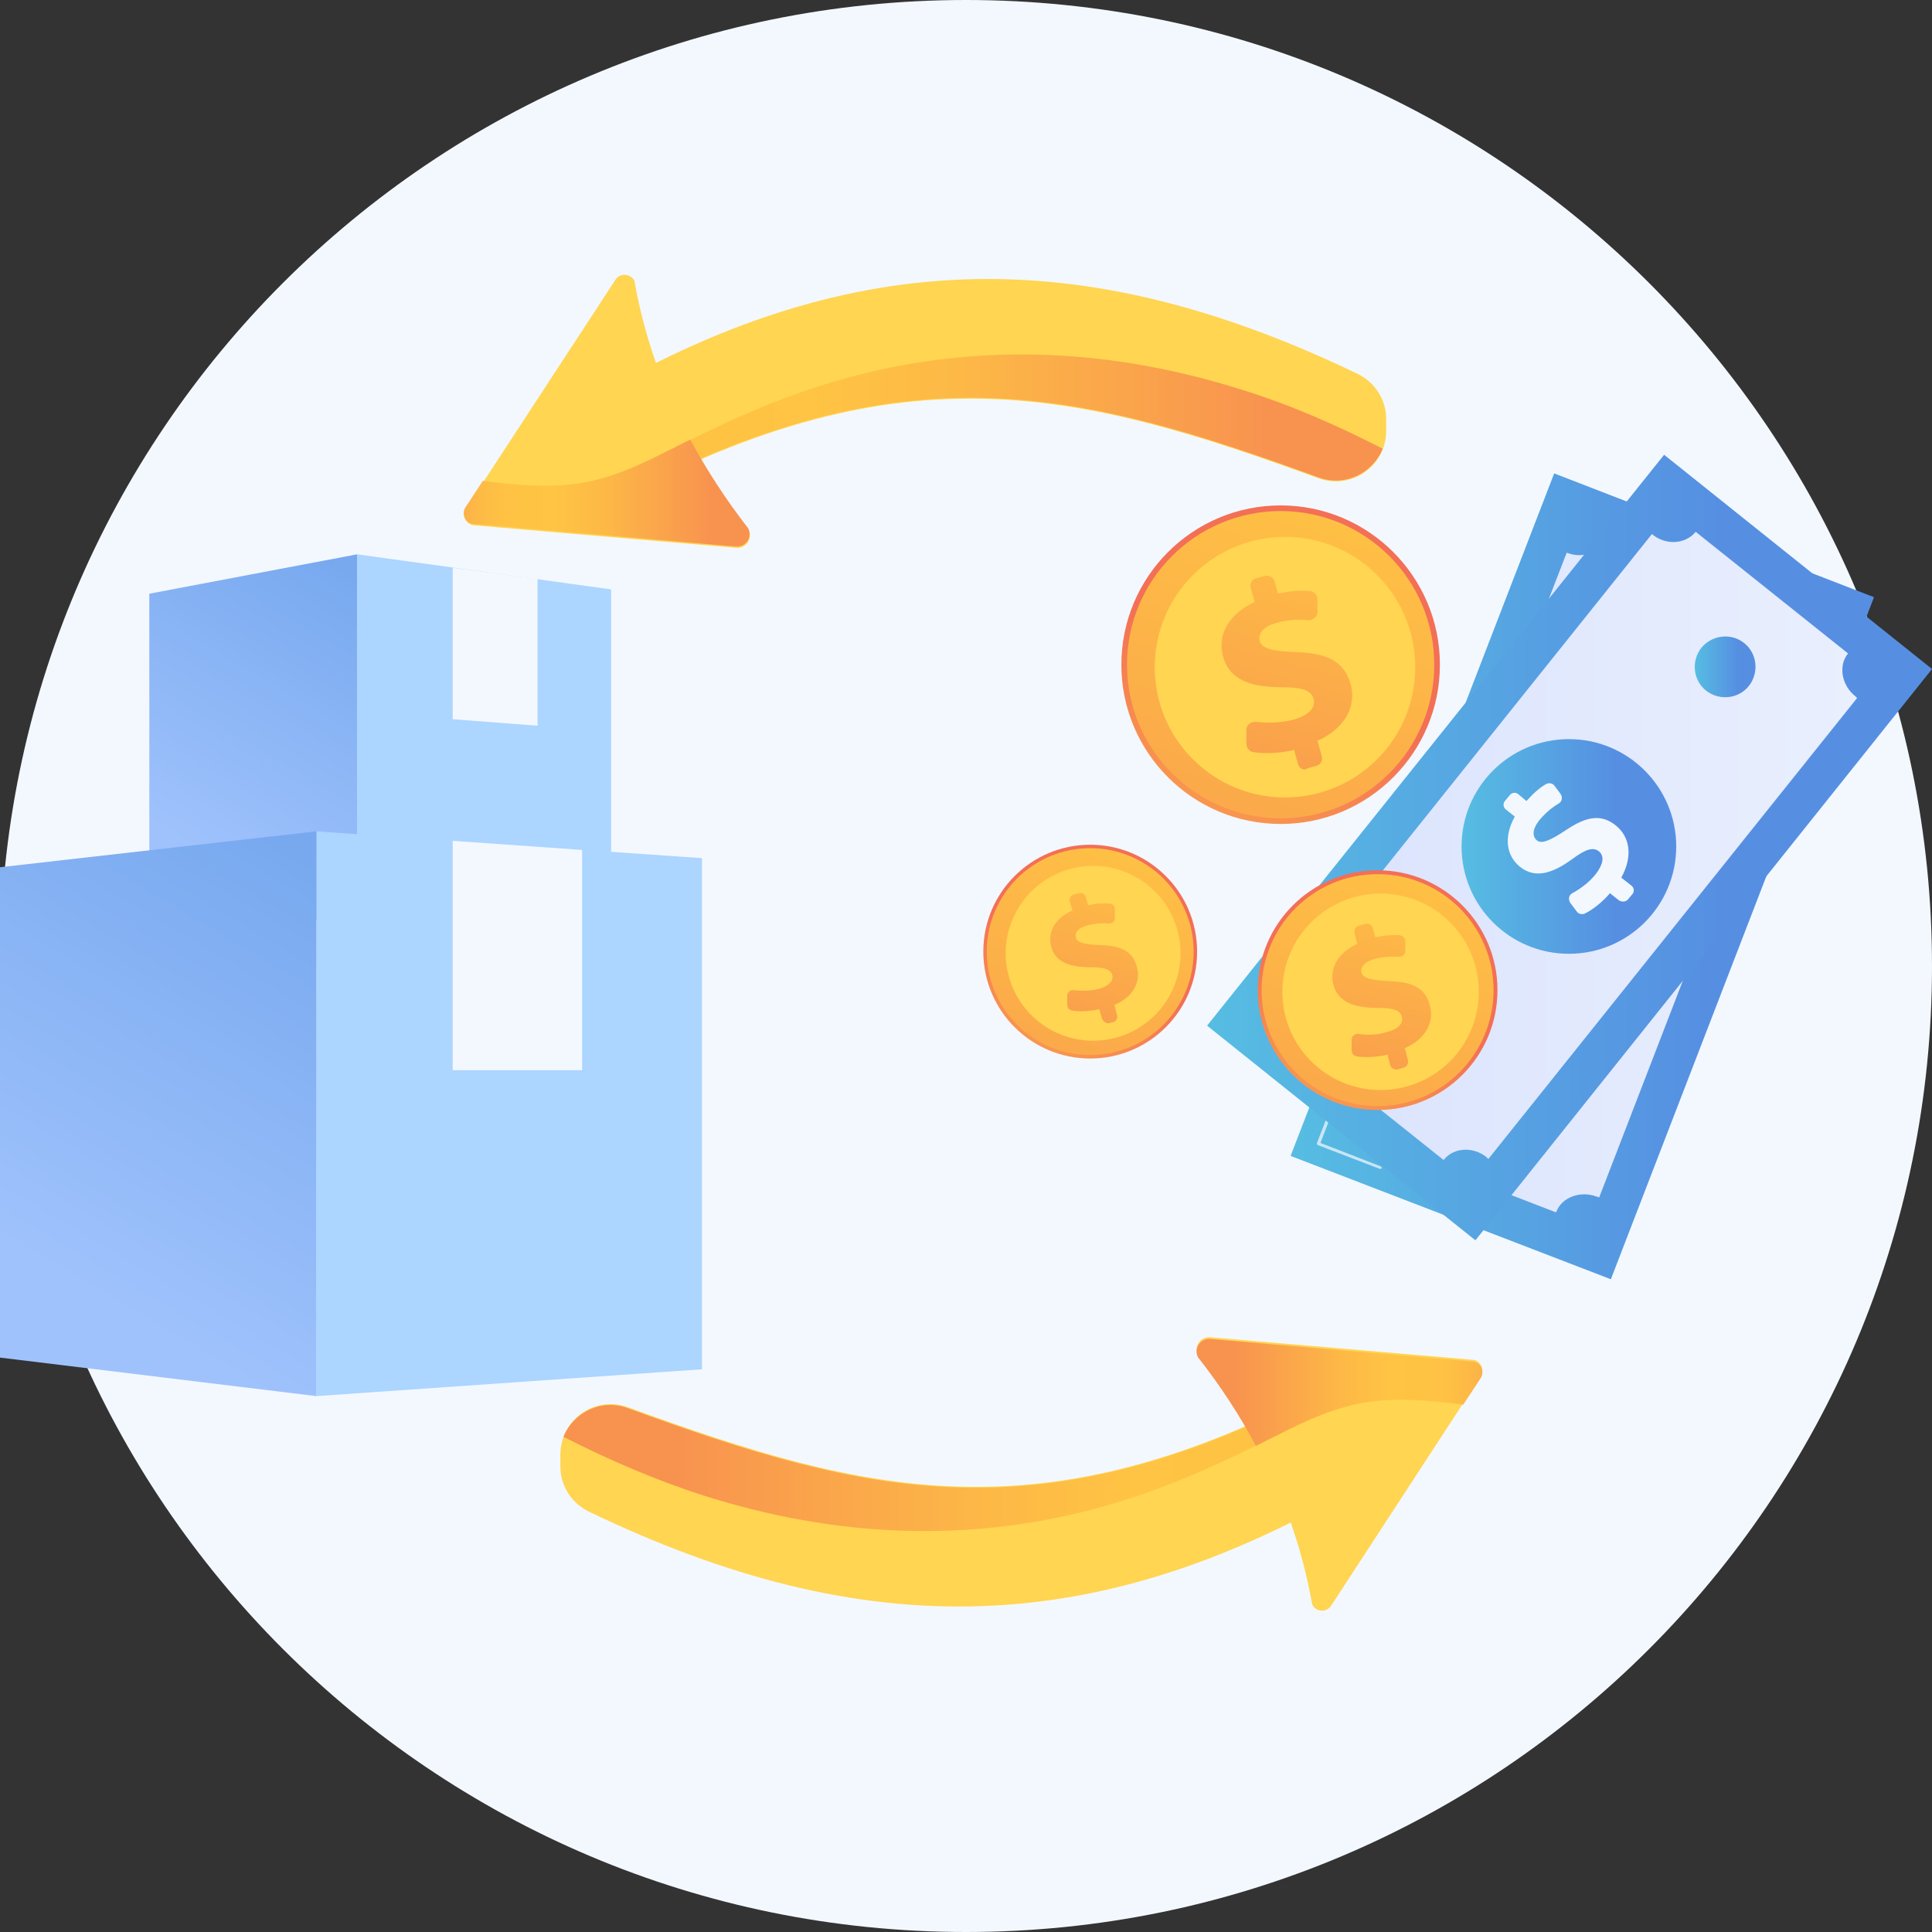
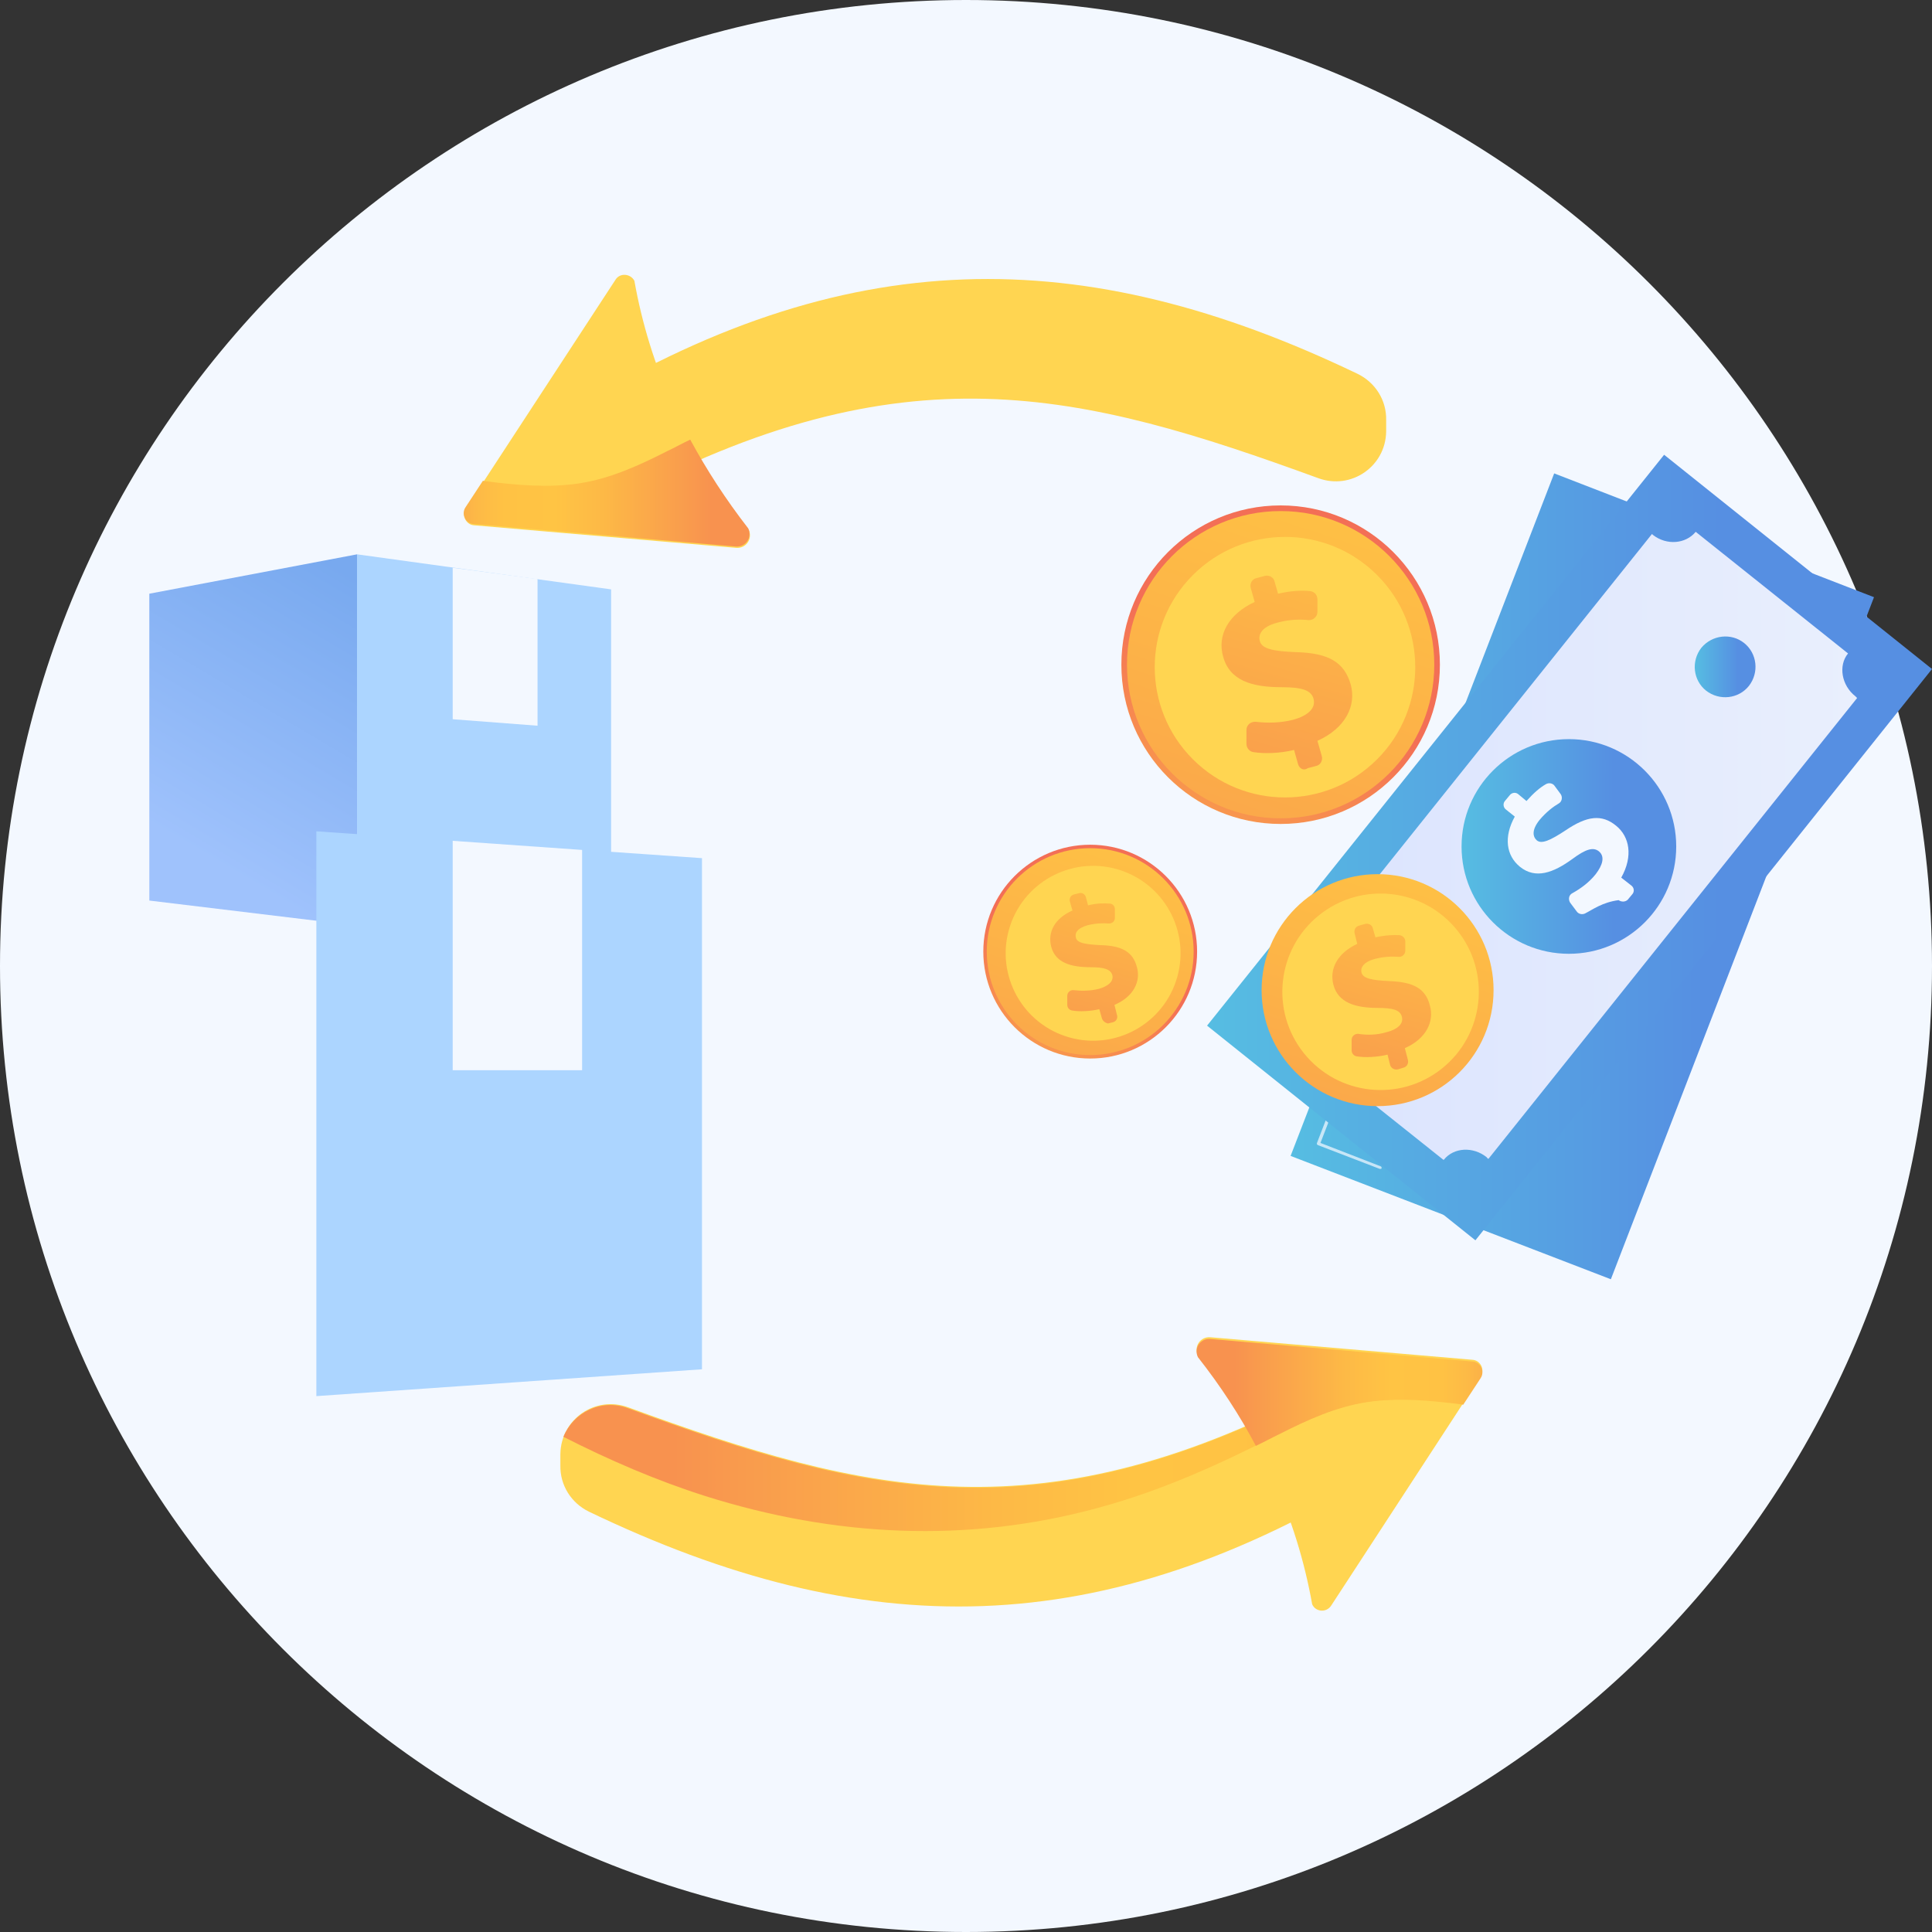
<svg xmlns="http://www.w3.org/2000/svg" width="100" height="100" viewBox="0 0 100 100" fill="none">
  <rect x="0" y="0" width="100" height="100" fill="#333333" stroke="none" />
  <path d="M50 100C77.614 100 100 77.614 100 50C100 22.386 77.614 0 50 0C22.386 0 0 22.386 0 50C0 77.614 22.386 100 50 100Z" fill="#F3F8FF" />
  <path d="M96.998 30.91L83.378 66.214L66.801 59.83L80.444 24.503L96.998 30.91Z" fill="url(#paint0_linear)" />
-   <path d="M83.177 27.818L92.608 31.447C92.317 32.209 92.809 33.127 93.638 33.441C93.661 33.441 93.661 33.441 93.773 33.486L82.773 61.98C82.662 61.935 82.684 61.935 82.639 61.935C81.81 61.622 80.847 61.958 80.556 62.719C80.556 62.742 80.511 62.742 80.511 62.742L71.304 59.18C71.797 57.881 70.968 57.41 70.139 57.097C70.117 57.097 70.094 57.074 70.094 57.097L81.093 28.602C81.093 28.602 81.116 28.624 81.138 28.624C81.989 28.938 82.885 28.557 83.177 27.818Z" fill="url(#paint1_linear)" />
  <path d="M81.855 50.869C84.923 50.869 87.411 48.382 87.411 45.314C87.411 42.245 84.923 39.758 81.855 39.758C78.787 39.758 76.299 42.245 76.299 45.314C76.299 48.382 78.787 50.869 81.855 50.869Z" fill="url(#paint2_linear)" />
  <path d="M85.148 47.173L84.611 46.971C84.364 47.531 84.006 48.046 83.692 48.382C83.58 48.494 83.378 48.517 83.244 48.405L82.796 48.069C82.639 47.934 82.617 47.71 82.751 47.554C83.065 47.218 83.401 46.77 83.602 46.254C83.804 45.694 83.782 45.224 83.401 45.067C83.065 44.933 82.729 45.179 82.236 45.851C81.519 46.837 80.735 47.419 79.772 47.061C78.898 46.725 78.495 45.829 78.741 44.664L78.204 44.462C78.025 44.395 77.935 44.193 78.002 44.014L78.136 43.7C78.204 43.521 78.405 43.432 78.585 43.499L79.077 43.678C79.301 43.163 79.548 42.804 79.772 42.536C79.884 42.401 80.085 42.379 80.242 42.491L80.668 42.804C80.825 42.916 80.847 43.163 80.713 43.297C80.489 43.544 80.242 43.902 80.041 44.417C79.794 45.067 79.996 45.358 80.22 45.448C80.511 45.56 80.87 45.246 81.452 44.507C82.281 43.432 82.975 43.118 83.894 43.477C84.722 43.79 85.238 44.709 84.969 45.963L85.574 46.209C85.753 46.277 85.843 46.478 85.775 46.657L85.641 46.971C85.507 47.15 85.327 47.24 85.148 47.173Z" fill="#F3F8FF" />
  <path opacity="0.72" d="M71.438 60.502H71.416L68.212 59.27C68.167 59.247 68.145 59.203 68.167 59.158L71.483 50.556C71.505 50.511 71.55 50.489 71.595 50.511C71.64 50.533 71.662 50.578 71.64 50.623L68.347 59.158L71.46 60.367C71.505 60.39 71.528 60.435 71.505 60.48C71.505 60.502 71.46 60.502 71.438 60.502Z" fill="#F3F8FF" />
  <path d="M92.249 40.229H92.227C92.182 40.206 92.159 40.161 92.182 40.117L95.475 31.582L92.361 30.372C92.316 30.35 92.294 30.305 92.316 30.26C92.339 30.215 92.383 30.193 92.428 30.215L95.632 31.447C95.676 31.47 95.699 31.515 95.676 31.559L92.361 40.161C92.339 40.206 92.294 40.229 92.249 40.229Z" fill="#F3F8FF" />
  <path d="M100 34.628L76.367 64.198L62.478 53.087L86.134 23.539L100 34.628Z" fill="url(#paint3_linear)" />
  <path d="M87.769 27.527L95.654 33.822C95.139 34.449 95.318 35.479 96.035 36.039C96.057 36.062 96.035 36.039 96.124 36.129L77.038 59.986C76.949 59.919 76.971 59.919 76.949 59.897C76.254 59.337 75.246 59.382 74.731 60.031H74.709L66.98 53.871C67.854 52.773 67.182 52.101 66.487 51.519C66.465 51.496 66.42 51.496 66.42 51.496L85.506 27.639C85.506 27.639 85.529 27.661 85.551 27.684C86.268 28.244 87.254 28.154 87.769 27.527Z" fill="url(#paint4_linear)" />
  <path d="M81.205 49.368C84.273 49.368 86.761 46.881 86.761 43.813C86.761 40.745 84.273 38.257 81.205 38.257C78.137 38.257 75.65 40.745 75.65 43.813C75.65 46.881 78.137 49.368 81.205 49.368Z" fill="url(#paint5_linear)" />
-   <path d="M83.781 46.591L83.333 46.232C82.93 46.703 82.437 47.083 82.034 47.285C81.877 47.352 81.698 47.307 81.608 47.173L81.272 46.725C81.16 46.546 81.205 46.322 81.384 46.232C81.788 46.008 82.236 45.694 82.594 45.246C82.953 44.776 83.087 44.328 82.751 44.059C82.46 43.835 82.079 43.947 81.384 44.462C80.399 45.179 79.48 45.515 78.674 44.866C77.957 44.283 77.823 43.32 78.405 42.267L77.957 41.909C77.8 41.797 77.778 41.573 77.912 41.438L78.136 41.169C78.248 41.013 78.472 40.99 78.607 41.125L79.01 41.461C79.391 41.035 79.704 40.766 80.018 40.587C80.175 40.497 80.376 40.542 80.466 40.677L80.779 41.102C80.891 41.259 80.847 41.505 80.668 41.595C80.399 41.752 80.04 42.021 79.682 42.446C79.256 42.984 79.346 43.32 79.547 43.499C79.794 43.701 80.242 43.499 81.026 42.984C82.146 42.222 82.908 42.133 83.647 42.737C84.341 43.297 84.543 44.306 83.916 45.426L84.431 45.829C84.588 45.941 84.61 46.165 84.476 46.299L84.252 46.568C84.14 46.68 83.938 46.703 83.781 46.591Z" fill="#F3F8FF" />
-   <path d="M75.515 51.766C76.187 52.303 76.299 53.289 75.762 53.983C75.224 54.656 74.238 54.767 73.544 54.23C72.872 53.692 72.76 52.707 73.298 52.012C73.835 51.34 74.821 51.228 75.515 51.766Z" fill="url(#paint6_linear)" />
+   <path d="M83.781 46.591C82.93 46.703 82.437 47.083 82.034 47.285C81.877 47.352 81.698 47.307 81.608 47.173L81.272 46.725C81.16 46.546 81.205 46.322 81.384 46.232C81.788 46.008 82.236 45.694 82.594 45.246C82.953 44.776 83.087 44.328 82.751 44.059C82.46 43.835 82.079 43.947 81.384 44.462C80.399 45.179 79.48 45.515 78.674 44.866C77.957 44.283 77.823 43.32 78.405 42.267L77.957 41.909C77.8 41.797 77.778 41.573 77.912 41.438L78.136 41.169C78.248 41.013 78.472 40.99 78.607 41.125L79.01 41.461C79.391 41.035 79.704 40.766 80.018 40.587C80.175 40.497 80.376 40.542 80.466 40.677L80.779 41.102C80.891 41.259 80.847 41.505 80.668 41.595C80.399 41.752 80.04 42.021 79.682 42.446C79.256 42.984 79.346 43.32 79.547 43.499C79.794 43.701 80.242 43.499 81.026 42.984C82.146 42.222 82.908 42.133 83.647 42.737C84.341 43.297 84.543 44.306 83.916 45.426L84.431 45.829C84.588 45.941 84.61 46.165 84.476 46.299L84.252 46.568C84.14 46.68 83.938 46.703 83.781 46.591Z" fill="#F3F8FF" />
  <path d="M90.278 33.284C90.95 33.822 91.062 34.808 90.524 35.502C89.987 36.174 89.001 36.286 88.306 35.748C87.634 35.211 87.522 34.225 88.06 33.531C88.62 32.859 89.606 32.747 90.278 33.284Z" fill="url(#paint7_linear)" />
  <path d="M56.429 54.789C59.485 54.789 61.962 52.312 61.962 49.256C61.962 46.2 59.485 43.723 56.429 43.723C53.373 43.723 50.896 46.2 50.896 49.256C50.896 52.312 53.373 54.789 56.429 54.789Z" fill="url(#paint8_linear)" />
  <path d="M56.429 54.61C59.386 54.61 61.783 52.213 61.783 49.256C61.783 46.299 59.386 43.902 56.429 43.902C53.472 43.902 51.075 46.299 51.075 49.256C51.075 52.213 53.472 54.61 56.429 54.61Z" fill="url(#paint9_linear)" />
  <path d="M60.867 50.789C61.667 48.421 60.395 45.854 58.027 45.054C55.659 44.255 53.092 45.527 52.292 47.895C51.493 50.263 52.765 52.83 55.133 53.629C57.501 54.429 60.068 53.157 60.867 50.789Z" fill="#FFD551" />
  <path d="M57.034 52.706L56.9 52.236C56.407 52.348 55.869 52.37 55.488 52.303C55.354 52.28 55.242 52.168 55.242 52.012V51.541C55.242 51.362 55.399 51.228 55.578 51.25C55.959 51.295 56.429 51.295 56.877 51.183C57.347 51.048 57.661 50.802 57.572 50.466C57.482 50.175 57.168 50.063 56.452 50.063C55.443 50.063 54.637 49.839 54.413 49.01C54.211 48.248 54.592 47.531 55.511 47.128L55.376 46.658C55.331 46.501 55.421 46.344 55.578 46.299L55.847 46.232C56.004 46.187 56.16 46.277 56.205 46.434L56.317 46.859C56.788 46.747 57.146 46.747 57.437 46.77C57.594 46.77 57.706 46.904 57.706 47.061V47.509C57.706 47.688 57.572 47.8 57.392 47.8C57.123 47.778 56.743 47.778 56.295 47.89C55.735 48.047 55.623 48.315 55.69 48.539C55.757 48.808 56.138 48.875 56.944 48.92C58.087 48.943 58.647 49.279 58.848 50.063C59.05 50.779 58.692 51.586 57.684 52.012L57.818 52.549C57.863 52.706 57.773 52.863 57.616 52.908L57.347 52.975C57.236 52.953 57.079 52.863 57.034 52.706Z" fill="url(#paint10_linear)" />
  <path d="M66.286 42.648C70.839 42.648 74.529 38.957 74.529 34.404C74.529 29.851 70.839 26.16 66.286 26.16C61.733 26.16 58.042 29.851 58.042 34.404C58.042 38.957 61.733 42.648 66.286 42.648Z" fill="url(#paint11_linear)" />
  <path d="M66.286 42.357C70.678 42.357 74.238 38.796 74.238 34.404C74.238 30.012 70.678 26.452 66.286 26.452C61.894 26.452 58.333 30.012 58.333 34.404C58.333 38.796 61.894 42.357 66.286 42.357Z" fill="url(#paint12_linear)" />
  <path d="M71.279 39.301C73.912 36.668 73.912 32.398 71.279 29.765C68.646 27.132 64.377 27.132 61.744 29.765C59.11 32.398 59.11 36.668 61.744 39.301C64.377 41.934 68.646 41.934 71.279 39.301Z" fill="#FFD551" />
  <path d="M67.182 39.534L66.981 38.817C66.241 38.996 65.457 39.019 64.875 38.929C64.673 38.907 64.516 38.705 64.516 38.503V37.786C64.516 37.518 64.74 37.338 65.009 37.361C65.592 37.428 66.264 37.428 66.958 37.249C67.675 37.047 68.123 36.666 67.989 36.174C67.877 35.725 67.384 35.569 66.331 35.569C64.808 35.569 63.643 35.233 63.307 33.978C62.993 32.858 63.598 31.783 64.942 31.156L64.74 30.439C64.673 30.215 64.808 29.968 65.032 29.924L65.457 29.811C65.681 29.744 65.928 29.879 65.972 30.103L66.152 30.73C66.846 30.573 67.361 30.551 67.809 30.596C68.033 30.618 68.19 30.797 68.19 31.021V31.671C68.19 31.917 67.966 32.119 67.72 32.096C67.317 32.052 66.757 32.052 66.107 32.231C65.256 32.455 65.121 32.88 65.211 33.194C65.323 33.575 65.883 33.709 67.07 33.754C68.773 33.799 69.579 34.269 69.915 35.434C70.206 36.51 69.669 37.675 68.19 38.346L68.414 39.13C68.481 39.355 68.347 39.601 68.123 39.646L67.697 39.758C67.473 39.915 67.249 39.78 67.182 39.534Z" fill="url(#paint13_linear)" />
-   <path d="M71.304 57.455C74.731 57.455 77.509 54.677 77.509 51.25C77.509 47.823 74.731 45.045 71.304 45.045C67.877 45.045 65.099 47.823 65.099 51.25C65.099 54.677 67.877 57.455 71.304 57.455Z" fill="url(#paint14_linear)" />
  <path d="M71.304 57.254C74.62 57.254 77.307 54.566 77.307 51.25C77.307 47.934 74.62 45.246 71.304 45.246C67.988 45.246 65.3 47.934 65.3 51.25C65.3 54.566 67.988 57.254 71.304 57.254Z" fill="url(#paint15_linear)" />
  <path d="M74.633 55.308C76.827 53.555 77.185 50.355 75.432 48.161C73.679 45.967 70.479 45.609 68.284 47.362C66.09 49.115 65.733 52.315 67.486 54.509C69.239 56.703 72.439 57.061 74.633 55.308Z" fill="#FFD551" />
  <path d="M71.954 55.126L71.819 54.588C71.259 54.722 70.677 54.745 70.229 54.678C70.072 54.655 69.96 54.521 69.96 54.364V53.826C69.96 53.625 70.139 53.49 70.318 53.513C70.744 53.58 71.259 53.58 71.774 53.423C72.312 53.289 72.67 52.998 72.558 52.617C72.469 52.281 72.11 52.169 71.304 52.169C70.161 52.169 69.265 51.9 69.019 50.981C68.795 50.13 69.243 49.324 70.251 48.853L70.117 48.316C70.072 48.136 70.161 47.957 70.341 47.912L70.654 47.823C70.833 47.778 71.013 47.868 71.057 48.047L71.192 48.517C71.707 48.405 72.11 48.383 72.446 48.405C72.603 48.428 72.737 48.562 72.737 48.719V49.212C72.737 49.391 72.581 49.548 72.379 49.525C72.088 49.503 71.662 49.503 71.147 49.637C70.52 49.816 70.408 50.13 70.475 50.354C70.565 50.645 70.99 50.735 71.886 50.78C73.163 50.825 73.79 51.161 74.014 52.057C74.238 52.863 73.835 53.759 72.715 54.252L72.872 54.857C72.917 55.036 72.827 55.215 72.648 55.26L72.357 55.35C72.177 55.394 71.998 55.282 71.954 55.126Z" fill="url(#paint16_linear)" />
  <path d="M18.481 47.912L7.729 46.613V30.73L18.481 28.692V47.912Z" fill="url(#paint17_linear)" />
  <path d="M31.631 47.084L18.481 47.912V28.692L31.631 30.506V47.084Z" fill="#ACD5FF" />
  <path d="M23.432 29.386V37.227L27.823 37.563V29.969L23.432 29.386Z" fill="#F3F8FF" />
  <path d="M36.335 70.874L16.375 72.263V43.029L36.335 44.418V70.874Z" fill="#ACD5FF" />
-   <path d="M16.375 72.263L0 70.269V44.888L16.375 43.029V72.263Z" fill="url(#paint18_linear)" />
  <path d="M23.432 43.521V55.394H30.13V43.992L23.432 43.521Z" fill="#F3F8FF" />
  <path d="M29.297 21.389C43.746 12.451 56.089 12.54 70.269 19.35C71.188 19.798 71.77 20.717 71.748 21.747V22.33C71.725 24.144 69.933 25.376 68.231 24.749C55.955 20.269 46.77 17.894 31.895 25.914C30.26 26.788 28.244 25.735 28.065 23.875C27.953 22.89 28.445 21.904 29.297 21.389Z" fill="#FFD551" />
  <path d="M31.851 14.489L24.122 26.317C23.876 26.676 24.122 27.169 24.548 27.191L38.1 28.356C38.616 28.401 38.974 27.885 38.75 27.415C35.502 23.248 33.62 18.947 32.836 14.534C32.635 14.153 32.075 14.108 31.851 14.489Z" fill="#FFD551" />
-   <path d="M64.221 20.157C57.545 18.052 50.668 17.693 43.88 19.552C40.565 20.448 37.518 21.837 34.471 23.405C33.06 24.122 31.582 24.794 29.991 25.041C29.521 25.108 29.05 25.153 28.58 25.153C29.319 26.116 30.708 26.519 31.895 25.87C46.77 17.85 55.954 20.224 68.23 24.705C69.619 25.22 71.053 24.481 71.568 23.226C69.216 22.017 66.774 20.941 64.221 20.157Z" fill="url(#paint19_linear)" />
  <path d="M35.726 22.755C35.3 22.957 34.897 23.181 34.471 23.383C33.06 24.099 31.581 24.771 29.991 25.018C28.356 25.264 26.743 25.108 25.108 24.906C25.063 24.906 25.018 24.884 24.995 24.884L24.099 26.25C23.853 26.608 24.099 27.101 24.525 27.124L38.078 28.288C38.593 28.333 38.952 27.818 38.728 27.348C37.563 25.847 36.577 24.323 35.726 22.755Z" fill="url(#paint20_linear)" />
  <path d="M71.456 76.205C57.007 85.143 44.664 85.054 30.484 78.244C29.565 77.796 28.983 76.877 29.005 75.847V75.264C29.028 73.45 30.82 72.218 32.522 72.845C44.798 77.325 53.983 79.7 68.858 71.68C70.493 70.806 72.509 71.859 72.688 73.719C72.778 74.704 72.307 75.668 71.456 76.205Z" fill="#FFD551" />
  <path d="M68.902 83.105L76.631 71.254C76.877 70.896 76.631 70.403 76.205 70.381L62.652 69.216C62.137 69.171 61.779 69.686 62.003 70.156C65.251 74.323 67.132 78.624 67.917 83.037C68.096 83.441 68.656 83.485 68.902 83.105Z" fill="#FFD551" />
  <path d="M36.51 77.437C43.186 79.543 50.063 79.901 56.851 78.042C60.166 77.146 63.213 75.757 66.259 74.189C67.671 73.472 69.149 72.8 70.74 72.553C71.21 72.486 71.68 72.442 72.151 72.442C71.412 71.478 70.023 71.075 68.835 71.725C53.961 79.744 44.776 77.37 32.5 72.889C31.111 72.374 29.678 73.114 29.162 74.368C31.537 75.578 33.979 76.631 36.51 77.437Z" fill="url(#paint21_linear)" />
  <path d="M65.004 74.838C65.43 74.637 65.833 74.413 66.259 74.211C67.67 73.494 69.149 72.822 70.739 72.576C72.374 72.329 73.987 72.486 75.623 72.688C75.668 72.688 75.712 72.71 75.735 72.71L76.631 71.344C76.877 70.985 76.631 70.493 76.205 70.47L62.652 69.305C62.137 69.26 61.779 69.776 62.003 70.246C63.167 71.725 64.175 73.27 65.004 74.838Z" fill="url(#paint22_linear)" />
  <defs>
    <linearGradient id="paint0_linear" x1="66.807" y1="45.361" x2="97.007" y2="45.361" gradientUnits="userSpaceOnUse">
      <stop stop-color="#56BDE2" />
      <stop offset="0.709" stop-color="#568FE2" />
    </linearGradient>
    <linearGradient id="paint1_linear" x1="70.098" y1="45.279" x2="93.771" y2="45.279" gradientUnits="userSpaceOnUse">
      <stop stop-color="#DAE3FE" />
      <stop offset="1" stop-color="#E9EFFD" />
    </linearGradient>
    <linearGradient id="paint2_linear" x1="78.305" y1="43.615" x2="122.614" y2="64.79" gradientUnits="userSpaceOnUse">
      <stop stop-color="#50E7B7" />
      <stop offset="0.996" stop-color="#323992" />
    </linearGradient>
    <linearGradient id="paint3_linear" x1="62.484" y1="43.86" x2="99.999" y2="43.86" gradientUnits="userSpaceOnUse">
      <stop stop-color="#56BDE2" />
      <stop offset="0.709" stop-color="#568FE2" />
    </linearGradient>
    <linearGradient id="paint4_linear" x1="66.432" y1="43.778" x2="96.124" y2="43.778" gradientUnits="userSpaceOnUse">
      <stop stop-color="#DAE3FE" />
      <stop offset="1" stop-color="#E9EFFD" />
    </linearGradient>
    <linearGradient id="paint5_linear" x1="75.654" y1="43.818" x2="86.759" y2="43.818" gradientUnits="userSpaceOnUse">
      <stop stop-color="#56BDE2" />
      <stop offset="0.709" stop-color="#568FE2" />
    </linearGradient>
    <linearGradient id="paint6_linear" x1="72.953" y1="52.996" x2="76.098" y2="52.996" gradientUnits="userSpaceOnUse">
      <stop stop-color="#56BDE2" />
      <stop offset="0.709" stop-color="#568FE2" />
    </linearGradient>
    <linearGradient id="paint7_linear" x1="87.731" y1="34.515" x2="90.877" y2="34.515" gradientUnits="userSpaceOnUse">
      <stop stop-color="#56BDE2" />
      <stop offset="0.709" stop-color="#568FE2" />
    </linearGradient>
    <linearGradient id="paint8_linear" x1="51.429" y1="59.734" x2="56.338" y2="49.474" gradientUnits="userSpaceOnUse">
      <stop stop-color="#FFC444" />
      <stop offset="0.996" stop-color="#F36F56" />
    </linearGradient>
    <linearGradient id="paint9_linear" x1="58.742" y1="42.31" x2="46.237" y2="80.065" gradientUnits="userSpaceOnUse">
      <stop stop-color="#FFC444" />
      <stop offset="0.996" stop-color="#F36F56" />
    </linearGradient>
    <linearGradient id="paint10_linear" x1="58.358" y1="43.399" x2="52.214" y2="65.399" gradientUnits="userSpaceOnUse">
      <stop stop-color="#FFC444" />
      <stop offset="0.996" stop-color="#F36F56" />
    </linearGradient>
    <linearGradient id="paint11_linear" x1="58.839" y1="49.989" x2="66.144" y2="34.72" gradientUnits="userSpaceOnUse">
      <stop stop-color="#FFC444" />
      <stop offset="0.996" stop-color="#F36F56" />
    </linearGradient>
    <linearGradient id="paint12_linear" x1="69.721" y1="24.059" x2="51.112" y2="80.245" gradientUnits="userSpaceOnUse">
      <stop stop-color="#FFC444" />
      <stop offset="0.996" stop-color="#F36F56" />
    </linearGradient>
    <linearGradient id="paint13_linear" x1="69.151" y1="25.678" x2="60.007" y2="58.419" gradientUnits="userSpaceOnUse">
      <stop stop-color="#FFC444" />
      <stop offset="0.996" stop-color="#F36F56" />
    </linearGradient>
    <linearGradient id="paint14_linear" x1="65.674" y1="62.995" x2="71.182" y2="51.484" gradientUnits="userSpaceOnUse">
      <stop stop-color="#FFC444" />
      <stop offset="0.996" stop-color="#F36F56" />
    </linearGradient>
    <linearGradient id="paint15_linear" x1="73.879" y1="43.446" x2="59.849" y2="85.807" gradientUnits="userSpaceOnUse">
      <stop stop-color="#FFC444" />
      <stop offset="0.996" stop-color="#F36F56" />
    </linearGradient>
    <linearGradient id="paint16_linear" x1="73.448" y1="44.667" x2="66.555" y2="69.352" gradientUnits="userSpaceOnUse">
      <stop stop-color="#FFC444" />
      <stop offset="0.996" stop-color="#F36F56" />
    </linearGradient>
    <linearGradient id="paint17_linear" x1="18.627" y1="30.01" x2="6.813" y2="49.962" gradientUnits="userSpaceOnUse">
      <stop stop-color="#78A9EF" />
      <stop offset="0.708" stop-color="#9FC2FC" />
    </linearGradient>
    <linearGradient id="paint18_linear" x1="16.304" y1="44.865" x2="-1.662" y2="75.209" gradientUnits="userSpaceOnUse">
      <stop stop-color="#78A9EF" />
      <stop offset="0.708" stop-color="#9FC2FC" />
    </linearGradient>
    <linearGradient id="paint19_linear" x1="28.047" y1="22.257" x2="71.763" y2="22.257" gradientUnits="userSpaceOnUse">
      <stop stop-color="#FCB148" />
      <stop offset="0.052" stop-color="#FDBA46" />
      <stop offset="0.142" stop-color="#FFC244" />
      <stop offset="0.318" stop-color="#FFC444" />
      <stop offset="0.485" stop-color="#FDB946" />
      <stop offset="0.775" stop-color="#F99C4D" />
      <stop offset="0.866" stop-color="#F8924F" />
      <stop offset="1" stop-color="#F8924F" />
    </linearGradient>
    <linearGradient id="paint20_linear" x1="24.02" y1="25.536" x2="38.811" y2="25.536" gradientUnits="userSpaceOnUse">
      <stop stop-color="#FCB148" />
      <stop offset="0.052" stop-color="#FDBA46" />
      <stop offset="0.142" stop-color="#FFC244" />
      <stop offset="0.318" stop-color="#FFC444" />
      <stop offset="0.485" stop-color="#FDB946" />
      <stop offset="0.775" stop-color="#F99C4D" />
      <stop offset="0.866" stop-color="#F8924F" />
      <stop offset="1" stop-color="#F8924F" />
    </linearGradient>
    <linearGradient id="paint21_linear" x1="72.692" y1="75.332" x2="28.976" y2="75.332" gradientUnits="userSpaceOnUse">
      <stop stop-color="#FCB148" />
      <stop offset="0.052" stop-color="#FDBA46" />
      <stop offset="0.142" stop-color="#FFC244" />
      <stop offset="0.318" stop-color="#FFC444" />
      <stop offset="0.485" stop-color="#FDB946" />
      <stop offset="0.775" stop-color="#F99C4D" />
      <stop offset="0.866" stop-color="#F8924F" />
      <stop offset="1" stop-color="#F8924F" />
    </linearGradient>
    <linearGradient id="paint22_linear" x1="76.719" y1="72.054" x2="61.928" y2="72.054" gradientUnits="userSpaceOnUse">
      <stop stop-color="#FCB148" />
      <stop offset="0.052" stop-color="#FDBA46" />
      <stop offset="0.142" stop-color="#FFC244" />
      <stop offset="0.318" stop-color="#FFC444" />
      <stop offset="0.485" stop-color="#FDB946" />
      <stop offset="0.775" stop-color="#F99C4D" />
      <stop offset="0.866" stop-color="#F8924F" />
      <stop offset="1" stop-color="#F8924F" />
    </linearGradient>
  </defs>
</svg>